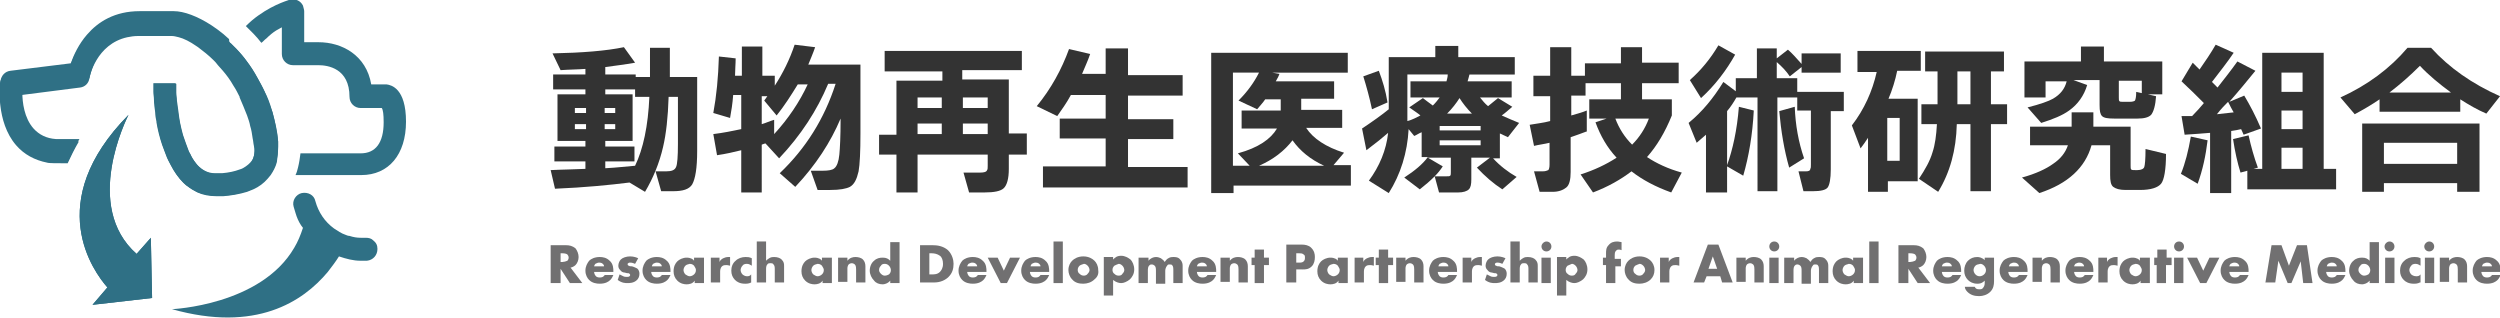
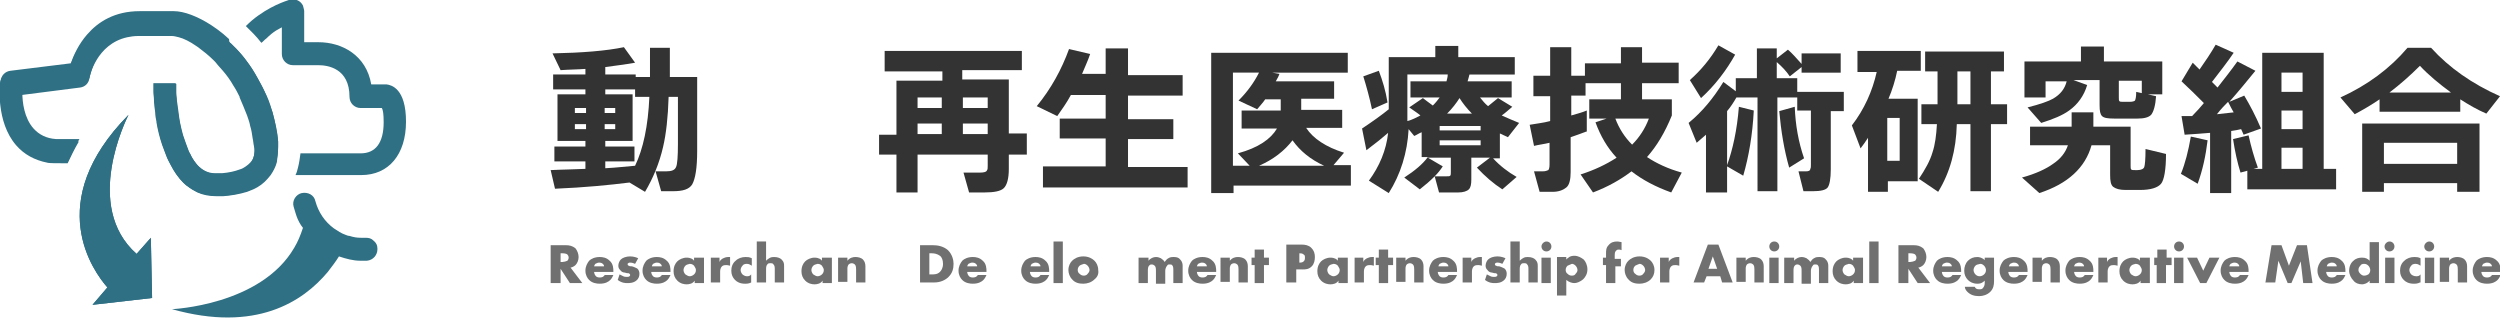
<svg xmlns="http://www.w3.org/2000/svg" version="1.1" id="レイヤー_1" x="0px" y="0px" width="402.7px" height="51.2px" viewBox="0 0 402.7 51.2" style="enable-background:new 0 0 402.7 51.2;" xml:space="preserve">
  <style type="text/css">
	.st0{fill:#333333;}
	.st1{fill:#717071;}
	.st2{fill:#2F7085;}
</style>
  <g>
    <g>
      <g>
        <path class="st0" d="M101.4,29.4c-3.2,0.4-7.2,0.8-12,1l-0.7-3c1.9-0.1,3.7-0.1,5.6-0.2v-1.2h-5v-2.4h5v-0.9h-4.5v-7.5h4.5v-0.8     h-5.2V12h5.2v-0.9c-1.3,0.1-2.7,0.1-4,0.2L89,8.6c4.8-0.1,8.6-0.4,11.5-1l1.8,2.5c-1.7,0.3-3.3,0.5-4.8,0.7V12h4.9v0.4h2.3V7.7     h3.2v4.7h4.4v11.9c0,2.8-0.3,4.5-0.8,5.4c-0.5,0.8-1.5,1.1-3.1,1.1h-1.9l-0.9-3.2h1.7c0.9,0,1.4-0.2,1.6-0.7     c0.2-0.4,0.3-1.7,0.3-3.7v-7.6h-1.5c-0.1,3.3-0.4,6-0.9,8.1c-0.6,2.6-1.6,5-2.9,7.2L101.4,29.4z M94.4,18.2v-0.8h-1.8v0.8H94.4z      M94.4,20.8V20h-1.8v0.8H94.4z M99.1,18.2v-0.8h-1.7v0.8H99.1z M99.1,20.8V20h-1.7v0.8H99.1z M97.5,27.1c1.9-0.1,3.5-0.3,4.8-0.4     c1.3-2.7,2.1-6.4,2.3-11.1h-2.3v-1.2h-4.8v0.8h4.4v7.5h-4.4v0.9h4.7v2.4h-4.7V27.1z" />
-         <path class="st0" d="M123.3,23.1c-0.1,0-0.3,0.1-0.6,0.2V31h-3.3v-6.8c-1.2,0.3-2.5,0.6-3.9,0.8l-0.6-3.4     c1.6-0.2,3.1-0.5,4.5-0.8v-5.5h-1.3c-0.1,1.4-0.3,2.6-0.5,3.7l-2.7-0.8c0.5-2.7,0.8-5.7,0.9-9.1l2.7,0.3c0,0.9-0.1,1.9-0.1,2.8     h1.1V7.5h3.3v4.7h2v1.6c1.3-2,2.4-4.2,3.2-6.6l3.3,0.4c-0.3,0.9-0.7,1.8-1.1,2.8h8.4v11.1c0,2.9-0.1,5-0.3,6.1     c-0.3,1.3-0.7,2.1-1.4,2.5c-0.6,0.3-1.6,0.5-3.2,0.5h-2l-1.1-3.1h1.9c0.9,0,1.6-0.1,1.9-0.4c0.4-0.3,0.7-1.1,0.8-2.2     c0.1-1,0.2-2.9,0.2-5.6v-0.2c-1.6,3.8-4,7.5-7.3,11l-2.5-2.2c4.2-4,7.2-8.8,9-14.4h-1.2c-1.8,4.3-4.4,8.3-7.9,12L123.3,23.1     L123.3,23.1z M122.7,20c0.7-0.2,1.3-0.5,2-0.7v2.3c2.3-2.5,4.1-5.2,5.4-8h-1.6c-1.1,1.8-2.2,3.5-3.4,5l-2-2.4     c0.1-0.1,0.2-0.3,0.5-0.7h-0.9V20z" />
        <path class="st0" d="M165.4,24.9h-2.9v2.3c0,1.6-0.3,2.6-0.8,3.1c-0.5,0.5-1.6,0.7-3.1,0.7h-2.5l-0.9-3.2h2.7     c0.6,0,1-0.1,1.1-0.4c0.1-0.1,0.1-0.4,0.1-0.7v-1.8h-11.3v6.1h-3.4v-6.1h-2.8v-3.2h2.8v-8.7h7.4v-1.5h-9.3V8.2h22.1v3.1H155v1.5     h7.5v8.7h2.9V24.9z M151.7,17.4v-1.7h-3.9v1.7H151.7z M151.7,21.6v-1.7h-3.9v1.7H151.7z M159.1,17.4v-1.7h-4v1.7H159.1z      M159.1,21.6v-1.7h-4v1.7H159.1z" />
        <path class="st0" d="M191.3,30.2h-23.3v-3.4h10.1v-4.5h-7.4v-3.2h7.4v-3.8h-5.6c-0.7,1.3-1.5,2.4-2.2,3.4l-3.3-1.6     c2.3-2.8,4-5.9,5.2-9.2l3.4,0.8c-0.4,1.2-0.9,2.2-1.3,3.2h3.8V7.8h3.6v4.3h8.8v3.3h-8.8v3.8h7.3v3.2h-7.3v4.5h9.6V30.2z" />
        <path class="st0" d="M217.5,29.9h-18.8v1.2h-3.6V8.5h22v3.2h-12.2l1.2,0.2c-0.1,0.3-0.3,0.7-0.6,1.2h9.4v2.8h-5.3v1.8h6.6v2.9     h-5.8c1.1,1.7,3.2,3.1,6.1,4l-1.7,2h2.8V29.9z M202.8,11.7h-4.2v15h2.7l-1.9-2c3.3-0.9,5.3-2.3,6.3-4H200v-2.9h6.3v-1.8h-2.5     c-0.4,0.6-0.9,1.1-1.3,1.6l-3-1.4C200.9,14.8,202,13.3,202.8,11.7z M202.8,26.7h10.5c-2.2-1-3.9-2.4-5.1-4.1     C206.9,24.3,205.1,25.7,202.8,26.7z" />
        <path class="st0" d="M223.6,21.4c-0.8,0.7-1.9,1.6-3.5,2.8l-0.7-3.5c1.8-1.2,3.2-2.2,4.3-3.1V9.2h7.5V7.4h3.7v1.8h9.1v2.8h-7.3     c-0.1,0.4-0.2,0.8-0.3,1.1h7.1v2.6h-5.1c0.4,0.5,0.8,1,1.3,1.4c0.5-0.4,1-0.8,1.6-1.3l2.3,1.4c-0.5,0.4-1,0.9-1.7,1.4     c0.9,0.4,1.8,0.8,2.8,1.2l-1.8,2.3c-0.5-0.2-1-0.5-1.3-0.6v4h-1.1c1.1,1.2,2.4,2.2,3.8,3l-2.3,2c-1.4-0.9-2.8-2.1-4.1-3.5     l2.1-1.6H237v3.5c0,0.8-0.1,1.3-0.4,1.6c-0.3,0.3-0.9,0.5-1.7,0.5h-3.1l-0.7-2.6c-0.7,0.7-1.5,1.4-2.4,2.1l-2.5-1.9     c1.7-1.1,3-2.2,3.8-3.3h-1v-4c-0.5,0.2-0.9,0.5-1.2,0.6l-0.9-1.1c-0.2,3.8-1.3,7.3-3.2,10.3l-3.2-2     C222.2,26.8,223.3,24.2,223.6,21.4z M223.5,16.5l-2.5,1.1c-0.4-1.9-0.9-3.7-1.4-5.3l2.5-0.9C222.7,13,223.2,14.6,223.5,16.5z      M228.8,18.6c-0.2-0.2-0.8-0.6-1.8-1.3l2.2-1.5c0.4,0.3,0.9,0.7,1.6,1.2c0.5-0.5,0.8-0.9,1.1-1.3h-4.7v-2.6h5.8     c0.1-0.4,0.2-0.7,0.2-1.1h-6.5v7.5C227.5,19.3,228.2,18.9,228.8,18.6z M232.4,26.8c-0.4,0.6-0.8,1.1-1.3,1.6h1.9     c0.3,0,0.5,0,0.6-0.1c0.1-0.1,0.1-0.3,0.1-0.6v-2.3h-3.7L232.4,26.8z M238.5,21v-0.7h-6.6V21H238.5z M238.5,23.4v-0.8h-6.6v0.8     H238.5z M233.1,18.3h4c-0.8-0.8-1.5-1.7-2-2.5C234.6,16.6,233.9,17.5,233.1,18.3z" />
        <path class="st0" d="M255.5,21.2c-0.8,0.3-1.6,0.6-2.5,0.9v5.6c0,1.2-0.2,2.1-0.7,2.5c-0.5,0.4-1.2,0.7-2.2,0.7h-2.1l-0.9-3.3     h1.4c0.4,0,0.7-0.1,0.9-0.2c0.1-0.1,0.2-0.4,0.2-0.9V23c-0.8,0.2-1.7,0.3-2.5,0.5l-0.7-3.4c1.1-0.2,2.2-0.3,3.3-0.6v-4H247v-3.3     h2.7V7.6h3.4v4.6h2.2v-2h5.8V7.6h3.4v2.5h5.9v3.3h-5.9V16h4.8v2.6c-1.1,2.7-2.4,4.9-4,6.7c1.5,1,3.4,1.9,5.6,2.5l-1.7,3.2     c-2.5-0.9-4.6-2-6.4-3.4c-1.7,1.3-3.8,2.5-6.2,3.4l-2-2.9c2.2-0.7,4.1-1.6,5.8-2.7c-1.5-1.6-2.6-3.5-3.4-5.7l1.8-0.6H256V16h5.1     v-2.6h-5.7v2h-2.3v3.2c1-0.3,1.8-0.5,2.5-0.8V21.2z M260.2,19.1c0.6,1.6,1.5,3,2.7,4.2c1.2-1.2,2.1-2.6,2.7-4.2H260.2z" />
        <path class="st0" d="M278.1,31h-3.3v-9.3c-0.5,0.4-1,0.9-1.5,1.3l-1.3-3.2c2.2-1.8,4-4,5.6-6.6l2,1.5v-2.1h3.4V7.8h3.2v1.6     l1.8-1.4c0.7,0.6,1.4,1.4,2.2,2.3V8.6h6.3v3.1h-6.3v-0.9l-1.9,1.5c-0.6-0.9-1.3-1.6-2.1-2.3v2.6h3.3v2.2h7.5v3.1h-2.1v9.4     c0,1.5-0.2,2.5-0.5,2.9c-0.3,0.4-1.1,0.6-2.4,0.6h-1.5l-0.8-3.2h1.2c0.4,0,0.7-0.1,0.7-0.4c0.1-0.1,0.1-0.4,0.1-0.7v-8.7h-2.2     v-2.1h-3.2v15.1h-3.2V15.7h-3.4c-0.4,0.7-0.9,1.5-1.5,2.2v8.7c0.9-2.5,1.6-5.6,1.9-9.4l2.4,0.6c-0.2,3.9-0.8,7.4-1.7,10.5     l-2.6-1.5V31z M279.5,8.8c-1.4,2.5-3.2,4.9-5.5,7l-1.8-2.9c1.8-1.6,3.3-3.4,4.6-5.6L279.5,8.8z M290.6,25.5l-2.4,1.5     c-0.8-2.8-1.3-5.8-1.6-9.1l2.5-0.7C289.2,20.1,289.7,22.9,290.6,25.5z" />
        <path class="st0" d="M308.9,29.2h-4.8v1.7h-3.2v-8.7c-0.4,0.6-0.8,1.2-1.2,1.7l-1.4-3.7c2-2.6,3.3-5.5,4-8.6h-3.1V8.2h10.2v3.2     h-3.8c-0.3,1.5-0.8,3.1-1.4,4.5h4.7V29.2z M306,25.9V19H304v6.9H306z M315.2,20c-0.1,4.2-1.1,7.8-3,10.9l-3.1-2.1     c1-1.5,1.8-2.9,2.2-4.3c0.4-1.2,0.6-2.7,0.7-4.5h-2.5v-3.2h2.6v-5.3h-2V8.3h12.7v3.2h-2.1v5.3h2.6V20h-2.6v10.8h-3.3V20H315.2z      M315.3,11.5v5.3h2.1v-5.3H315.3z" />
        <path class="st0" d="M337.2,20.4h6v6.3c0,0.3,0,0.5,0.1,0.6c0.1,0.1,0.3,0.1,0.6,0.1h0.4c0.6,0,1-0.2,1.1-0.5     c0.1-0.3,0.2-1.2,0.2-2.9l3.3,0.8c0,2.5-0.3,4.2-0.8,4.8s-1.6,1-3.4,1h-2.3c-1,0-1.6-0.2-2-0.5c-0.4-0.3-0.5-1-0.5-1.9v-4.8h-3     c-1,3.6-3.8,6.2-8.4,7.7l-2.8-2.5c2.2-0.6,3.9-1.4,5-2.2c1.2-0.8,2-1.8,2.4-3H327v-3h6.7v-0.5v-1.8h3.5V20.4z M336.2,13.7     c-0.5,1.7-1.5,3.1-2.9,4.1c-1.1,0.8-2.6,1.4-4.5,2l-2.2-2.5c2-0.5,3.4-1,4.1-1.4c1.2-0.7,1.9-1.6,2.2-2.8h-3.4v2.6h-3.4V9.9h9.1     V7.5h3.7v2.4h9.4v5.3H346l1.3,0.3c-0.1,1.5-0.4,2.5-0.8,3c-0.4,0.4-1.1,0.6-2.2,0.6h-3.7c-1.1,0-1.7-0.1-2-0.4     c-0.3-0.3-0.4-0.8-0.4-1.8v-4h-4.2L336.2,13.7z M345,15v-2h-3.7v2.7c0,0.3,0,0.5,0.1,0.6c0.1,0.1,0.3,0.1,0.6,0.1h1.1     c0.4,0,0.7-0.1,0.8-0.2c0.1-0.2,0.2-0.6,0.2-1.4L345,15z" />
        <path class="st0" d="M355.6,22.6c-0.3,2.5-0.8,4.8-1.6,7l-2.7-1.6c0.7-1.7,1.2-3.7,1.6-6L355.6,22.6z M359.4,31.1H356v-9.7     c-1.2,0.1-2.5,0.2-4.1,0.3l-0.5-3l1.7,0c0.8-0.8,1.4-1.5,1.9-2.1c-1.2-1.2-2.4-2.4-3.6-3.5l1.8-3c0.1,0.1,0.5,0.5,1.1,1.1     c0.9-1.3,1.8-2.6,2.6-4l2.9,1.3c-1,1.5-2.2,3-3.5,4.7l0.9,0.9c1.1-1.4,2.2-2.8,3.2-4.2l2.9,1.5c-1.3,1.6-2.7,3.3-4.2,5l2.4-1     c0.9,1.5,1.8,3.2,2.7,5.3l-2.8,1c-0.1-0.2-0.2-0.5-0.4-0.9c-0.4,0.1-0.9,0.2-1.6,0.3V31.1z M357.1,18.4c0.9-0.1,1.8-0.2,2.7-0.3     c-0.3-0.5-0.6-1.1-0.9-1.7C358.4,16.9,357.8,17.5,357.1,18.4z M363.7,27l-0.7,0.2h1.4V8.5h9.9v18.7h2v3.3H362v-3l-1.1,0.3     c-0.5-1.6-0.9-3.4-1.2-5.4l2.5-0.6C362.6,23.6,363.1,25.4,363.7,27z M370.9,14.8v-3.1h-3.4v3.1H370.9z M370.9,20.8v-3h-3.4v3     H370.9z M370.9,27.2v-3.4h-3.4v3.4H370.9z" />
        <path class="st0" d="M396.3,18h-13v-2c-1.3,0.9-2.7,1.7-4,2.4l-2.3-2.7c4.4-2,8-4.7,10.8-8h3.8c2.9,3.2,6.6,5.8,11.1,7.8     l-2.2,2.8c-1.4-0.6-2.8-1.4-4.2-2.3V18z M399.3,30.9h-3.5v-1.4h-11.8v1.4h-3.5v-11h18.9V30.9z M395.8,26.3V23h-11.8v3.4H395.8z      M384.9,14.9h9.9c-1.9-1.4-3.6-2.8-5-4.3C388.2,12.2,386.6,13.6,384.9,14.9z" />
      </g>
      <g>
        <g>
          <path class="st1" d="M91.2,39.5c0.5,0,1,0.1,1.5,0.5c0.3,0.4,0.5,0.9,0.5,1.4c0,0.5-0.2,1-0.5,1.3c-0.2,0.2-0.6,0.4-0.8,0.4      l1.9,2.5h-2l-1.5-2.3v2.3h-1.6v-6.1H91.2z M90.3,42.2h0.3c0.2,0,0.6-0.1,0.8-0.2c0.1-0.1,0.2-0.3,0.2-0.5c0-0.2-0.1-0.4-0.2-0.5      c-0.1-0.1-0.4-0.2-0.8-0.2h-0.3V42.2z" />
          <path class="st1" d="M98.7,43.8h-3c0,0.2,0.1,0.5,0.3,0.7c0.1,0.1,0.3,0.2,0.6,0.2c0,0,0.3,0,0.5-0.1c0.1-0.1,0.2-0.1,0.3-0.3      h1.4c-0.1,0.2-0.2,0.5-0.5,0.8c-0.3,0.3-0.8,0.6-1.7,0.6c-0.5,0-1.2-0.1-1.7-0.6c-0.3-0.3-0.6-0.8-0.6-1.5      c0-0.7,0.3-1.2,0.6-1.6c0.3-0.3,0.9-0.6,1.7-0.6c0.5,0,1.1,0.1,1.6,0.6c0.6,0.5,0.6,1.3,0.6,1.7V43.8z M97.3,42.9      c0-0.2-0.1-0.3-0.2-0.4c-0.2-0.2-0.5-0.2-0.6-0.2c-0.2,0-0.4,0.1-0.6,0.2c-0.1,0.1-0.2,0.3-0.2,0.4H97.3z" />
          <path class="st1" d="M99.8,44.2c0.2,0.1,0.4,0.2,0.6,0.3c0.2,0.1,0.4,0.1,0.6,0.1c0.1,0,0.3,0,0.4-0.1c0.1-0.1,0.1-0.1,0.1-0.2      c0-0.1,0-0.1-0.1-0.2c-0.1-0.1-0.2-0.1-0.4-0.1l-0.4-0.1c-0.2,0-0.5-0.1-0.7-0.4c-0.2-0.2-0.3-0.4-0.3-0.7c0-0.4,0.2-0.8,0.4-1      c0.3-0.3,0.9-0.5,1.5-0.5c0.6,0,1.1,0.2,1.3,0.3l-0.5,0.9c-0.2-0.1-0.5-0.2-0.8-0.2c-0.1,0-0.2,0-0.3,0.1      c-0.1,0-0.1,0.1-0.1,0.2c0,0.1,0.1,0.2,0.2,0.2c0.1,0.1,0.3,0.1,0.5,0.1l0.3,0.1c0.2,0.1,0.5,0.2,0.6,0.3      c0.2,0.2,0.3,0.5,0.3,0.8c0,0.5-0.2,0.8-0.4,1c-0.5,0.5-1.2,0.5-1.5,0.5c-0.4,0-0.9,0-1.6-0.5L99.8,44.2z" />
          <path class="st1" d="M107.9,43.8h-3c0,0.2,0.1,0.5,0.3,0.7c0.1,0.1,0.3,0.2,0.6,0.2c0,0,0.3,0,0.5-0.1c0.1-0.1,0.2-0.1,0.3-0.3      h1.4c-0.1,0.2-0.2,0.5-0.5,0.8c-0.3,0.3-0.8,0.6-1.7,0.6c-0.5,0-1.2-0.1-1.7-0.6c-0.3-0.3-0.6-0.8-0.6-1.5      c0-0.7,0.3-1.2,0.6-1.6c0.3-0.3,0.9-0.6,1.7-0.6c0.5,0,1.1,0.1,1.6,0.6c0.6,0.5,0.6,1.3,0.6,1.7V43.8z M106.6,42.9      c0-0.2-0.1-0.3-0.2-0.4c-0.2-0.2-0.5-0.2-0.6-0.2c-0.2,0-0.4,0.1-0.6,0.2c-0.1,0.1-0.2,0.3-0.2,0.4H106.6z" />
          <path class="st1" d="M111.9,41.5h1.5v4.1h-1.5v-0.4c-0.3,0.5-0.9,0.6-1.3,0.6c-0.4,0-1-0.1-1.5-0.6c-0.4-0.4-0.6-0.9-0.6-1.5      c0-0.8,0.3-1.3,0.6-1.6c0.3-0.3,0.9-0.6,1.5-0.6c0.7,0,1.1,0.3,1.2,0.5V41.5z M110.4,42.8c-0.2,0.2-0.3,0.5-0.3,0.7      c0,0.2,0.1,0.5,0.3,0.7c0.2,0.1,0.4,0.3,0.7,0.3c0.2,0,0.5-0.1,0.7-0.3c0.1-0.1,0.3-0.3,0.3-0.7c0-0.2-0.1-0.4-0.3-0.7      c-0.1-0.1-0.3-0.3-0.7-0.3C110.8,42.6,110.6,42.6,110.4,42.8z" />
          <path class="st1" d="M114.4,41.5h1.5v0.7c0.1-0.3,0.4-0.5,0.6-0.6c0.2-0.1,0.5-0.2,0.8-0.2c0,0,0.1,0,0.3,0v1.4      c-0.1,0-0.3-0.1-0.6-0.1c-0.2,0-0.5,0-0.7,0.2c-0.3,0.3-0.3,0.7-0.3,0.9v1.7h-1.5V41.5z" />
          <path class="st1" d="M121,45.5c-0.4,0.2-0.7,0.2-1,0.2c-0.8,0-1.3-0.3-1.6-0.6c-0.4-0.4-0.6-0.9-0.6-1.5c0-0.6,0.2-1.2,0.7-1.6      c0.4-0.4,1-0.6,1.6-0.6c0.3,0,0.6,0,1,0.2v1.2c-0.2-0.1-0.4-0.3-0.8-0.3c-0.3,0-0.6,0.1-0.7,0.3c-0.2,0.2-0.3,0.5-0.3,0.7      c0,0.2,0.1,0.5,0.3,0.7c0.1,0.1,0.4,0.3,0.7,0.3c0.2,0,0.5,0,0.7-0.3V45.5z" />
          <path class="st1" d="M121.9,38.9h1.5V42c0.1-0.1,0.3-0.3,0.5-0.4c0.3-0.2,0.6-0.2,0.8-0.2c0.6,0,1,0.2,1.2,0.4      c0.4,0.4,0.4,0.7,0.4,1.1v2.6h-1.5v-2.1c0-0.3,0-0.6-0.2-0.8c-0.1-0.2-0.3-0.2-0.5-0.2c-0.2,0-0.4,0-0.5,0.2      c-0.1,0.1-0.2,0.3-0.2,0.7v2.2h-1.5V38.9z" />
          <path class="st1" d="M132.5,41.5h1.5v4.1h-1.5v-0.4c-0.3,0.5-0.9,0.6-1.3,0.6c-0.4,0-1-0.1-1.5-0.6c-0.4-0.4-0.6-0.9-0.6-1.5      c0-0.8,0.3-1.3,0.6-1.6c0.3-0.3,0.9-0.6,1.5-0.6c0.7,0,1.1,0.3,1.2,0.5V41.5z M131,42.8c-0.2,0.2-0.3,0.5-0.3,0.7      c0,0.2,0.1,0.5,0.3,0.7c0.2,0.1,0.4,0.3,0.7,0.3c0.2,0,0.5-0.1,0.7-0.3c0.1-0.1,0.3-0.3,0.3-0.7c0-0.2-0.1-0.4-0.3-0.7      c-0.1-0.1-0.3-0.3-0.7-0.3C131.4,42.6,131.2,42.6,131,42.8z" />
          <path class="st1" d="M135,41.5h1.5V42c0.4-0.5,0.9-0.6,1.3-0.6c0.4,0,0.9,0.1,1.2,0.4c0.3,0.3,0.4,0.7,0.4,1.1v2.6h-1.5v-2.1      c0-0.2,0-0.6-0.2-0.8c-0.1-0.1-0.3-0.2-0.5-0.2c-0.2,0-0.4,0.1-0.5,0.2c-0.1,0.1-0.2,0.4-0.2,0.6v2.2H135V41.5z" />
-           <path class="st1" d="M144.9,45.6h-1.5v-0.4c-0.4,0.5-1,0.6-1.2,0.6c-0.6,0-1.1-0.2-1.4-0.6c-0.4-0.4-0.7-1-0.7-1.6      c0-0.7,0.3-1.3,0.7-1.6c0.4-0.4,0.9-0.5,1.4-0.5c0.6,0,0.9,0.2,1.2,0.5v-3h1.5V45.6z M143.2,44.2c0.2-0.2,0.3-0.4,0.3-0.7      c0-0.2-0.1-0.5-0.3-0.7c-0.2-0.2-0.4-0.3-0.7-0.3c-0.3,0-0.5,0.1-0.6,0.3c-0.2,0.2-0.3,0.4-0.3,0.7c0,0.2,0.1,0.4,0.3,0.6      c0.2,0.2,0.4,0.3,0.6,0.3C142.8,44.4,143,44.3,143.2,44.2z" />
          <path class="st1" d="M148.2,45.6v-6.1h2.1c0.6,0,1.6,0.1,2.4,0.8c0.7,0.7,0.9,1.6,0.9,2.2c0,0.8-0.2,1.5-0.8,2.1      c-0.5,0.5-1.3,0.9-2.3,0.9H148.2z M149.8,44.2h0.3c0.4,0,0.9,0,1.3-0.4c0.2-0.2,0.5-0.6,0.5-1.3c0-0.6-0.2-1.1-0.5-1.3      c-0.4-0.3-0.9-0.4-1.3-0.4h-0.4V44.2z" />
          <path class="st1" d="M158.8,43.8h-3c0,0.2,0.1,0.5,0.3,0.7c0.1,0.1,0.3,0.2,0.6,0.2c0,0,0.3,0,0.5-0.1c0.1-0.1,0.2-0.1,0.3-0.3      h1.4c-0.1,0.2-0.2,0.5-0.5,0.8c-0.3,0.3-0.8,0.6-1.7,0.6c-0.5,0-1.2-0.1-1.7-0.6c-0.3-0.3-0.6-0.8-0.6-1.5      c0-0.7,0.3-1.2,0.6-1.6c0.3-0.3,0.9-0.6,1.7-0.6c0.5,0,1.1,0.1,1.6,0.6c0.6,0.5,0.6,1.3,0.6,1.7V43.8z M157.4,42.9      c0-0.2-0.1-0.3-0.2-0.4c-0.2-0.2-0.5-0.2-0.6-0.2c-0.2,0-0.4,0.1-0.6,0.2c-0.1,0.1-0.2,0.3-0.2,0.4H157.4z" />
-           <path class="st1" d="M160.7,41.5l1,2.1l1-2.1h1.6l-2.1,4.1h-1l-2.1-4.1H160.7z" />
          <path class="st1" d="M168.9,43.8h-3c0,0.2,0.1,0.5,0.3,0.7c0.1,0.1,0.3,0.2,0.6,0.2c0,0,0.3,0,0.5-0.1c0.1-0.1,0.2-0.1,0.3-0.3      h1.4c-0.1,0.2-0.2,0.5-0.5,0.8c-0.3,0.3-0.8,0.6-1.7,0.6c-0.5,0-1.2-0.1-1.7-0.6c-0.3-0.3-0.6-0.8-0.6-1.5      c0-0.7,0.3-1.2,0.6-1.6c0.3-0.3,0.9-0.6,1.7-0.6c0.5,0,1.1,0.1,1.6,0.6c0.6,0.5,0.6,1.3,0.6,1.7V43.8z M167.6,42.9      c0-0.2-0.1-0.3-0.2-0.4c-0.2-0.2-0.5-0.2-0.6-0.2c-0.2,0-0.4,0.1-0.6,0.2c-0.1,0.1-0.2,0.3-0.2,0.4H167.6z" />
          <path class="st1" d="M171.2,38.9v6.7h-1.5v-6.7H171.2z" />
          <path class="st1" d="M176.3,45c-0.5,0.5-1.2,0.7-1.8,0.7c-0.6,0-1.3-0.1-1.8-0.7c-0.4-0.4-0.6-1-0.6-1.5c0-0.7,0.3-1.2,0.6-1.5      c0.3-0.3,0.9-0.7,1.8-0.7c0.9,0,1.5,0.4,1.8,0.7c0.3,0.3,0.6,0.8,0.6,1.5C177,44.1,176.8,44.6,176.3,45z M173.9,42.8      c-0.2,0.2-0.3,0.4-0.3,0.7c0,0.2,0.1,0.5,0.3,0.6c0.2,0.2,0.4,0.3,0.7,0.3c0.2,0,0.5-0.1,0.6-0.3c0.2-0.2,0.3-0.4,0.3-0.6      c0-0.2-0.1-0.5-0.3-0.7c-0.2-0.2-0.4-0.3-0.6-0.3C174.3,42.6,174,42.7,173.9,42.8z" />
-           <path class="st1" d="M179.3,47.6h-1.5v-6.2h1.5v0.4c0.3-0.3,0.6-0.6,1.3-0.6c0.6,0,1.1,0.3,1.5,0.6c0.3,0.3,0.6,0.9,0.6,1.6      c0,0.7-0.3,1.2-0.7,1.6c-0.5,0.4-1,0.6-1.4,0.6c-0.3,0-0.8-0.1-1.3-0.5V47.6z M179.5,42.8c-0.2,0.2-0.3,0.4-0.3,0.7      c0,0.2,0.1,0.5,0.3,0.6c0.2,0.2,0.4,0.3,0.7,0.3c0.3,0,0.5-0.1,0.6-0.3c0.2-0.2,0.3-0.4,0.3-0.6c0-0.2-0.1-0.5-0.3-0.7      c-0.2-0.2-0.4-0.3-0.6-0.3C179.9,42.6,179.7,42.7,179.5,42.8z" />
          <path class="st1" d="M183.5,41.5h1.5V42c0.3-0.4,0.8-0.6,1.2-0.6c0.3,0,0.6,0.1,0.8,0.2c0.3,0.2,0.5,0.4,0.6,0.6      c0.2-0.3,0.4-0.5,0.6-0.6c0.3-0.2,0.6-0.2,0.8-0.2c0.3,0,0.8,0,1.1,0.4c0.4,0.4,0.4,0.8,0.4,1.1v2.7H189v-2c0-0.4,0-0.7-0.2-0.9      c-0.1-0.1-0.2-0.1-0.4-0.1c-0.2,0-0.3,0-0.4,0.2c-0.2,0.2-0.3,0.6-0.3,0.8v2.1h-1.5v-2c0-0.4,0-0.7-0.2-0.9      c-0.1-0.1-0.3-0.2-0.4-0.2c-0.2,0-0.3,0-0.4,0.1c-0.3,0.2-0.3,0.6-0.3,0.9v2h-1.5V41.5z" />
          <path class="st1" d="M195.8,43.8h-3c0,0.2,0.1,0.5,0.3,0.7c0.1,0.1,0.3,0.2,0.6,0.2c0,0,0.3,0,0.5-0.1c0.1-0.1,0.2-0.1,0.3-0.3      h1.4c-0.1,0.2-0.2,0.5-0.5,0.8c-0.3,0.3-0.8,0.6-1.7,0.6c-0.5,0-1.2-0.1-1.7-0.6c-0.3-0.3-0.6-0.8-0.6-1.5      c0-0.7,0.3-1.2,0.6-1.6c0.3-0.3,0.9-0.6,1.7-0.6c0.5,0,1.1,0.1,1.6,0.6c0.6,0.5,0.6,1.3,0.6,1.7V43.8z M194.4,42.9      c0-0.2-0.1-0.3-0.2-0.4c-0.2-0.2-0.5-0.2-0.6-0.2c-0.2,0-0.4,0.1-0.6,0.2c-0.1,0.1-0.2,0.3-0.2,0.4H194.4z" />
          <path class="st1" d="M196.6,41.5h1.5V42c0.4-0.5,0.9-0.6,1.3-0.6c0.4,0,0.9,0.1,1.2,0.4c0.3,0.3,0.4,0.7,0.4,1.1v2.6h-1.5v-2.1      c0-0.2,0-0.6-0.2-0.8c-0.1-0.1-0.3-0.2-0.5-0.2c-0.2,0-0.4,0.1-0.5,0.2c-0.1,0.1-0.2,0.4-0.2,0.6v2.2h-1.5V41.5z" />
          <path class="st1" d="M203.6,42.7v2.9h-1.5v-2.9h-0.5v-1.2h0.5v-1.3h1.5v1.3h0.8v1.2H203.6z" />
-           <path class="st1" d="M208.8,43.5v2h-1.6v-6.1h2.5c0.5,0,1.1,0.1,1.5,0.5c0.5,0.5,0.6,1,0.6,1.5c0,0.5-0.1,1.1-0.5,1.5      c-0.5,0.5-1,0.5-1.5,0.5H208.8z M208.8,42.3h0.5c0.2,0,0.5,0,0.7-0.2c0.2-0.2,0.2-0.4,0.2-0.6c0-0.2,0-0.4-0.2-0.5      c-0.2-0.2-0.5-0.2-0.7-0.2h-0.5V42.3z" />
+           <path class="st1" d="M208.8,43.5v2h-1.6v-6.1h2.5c0.5,0,1.1,0.1,1.5,0.5c0.5,0.5,0.6,1,0.6,1.5c0,0.5-0.1,1.1-0.5,1.5      c-0.5,0.5-1,0.5-1.5,0.5H208.8z M208.8,42.3h0.5c0.2,0,0.5,0,0.7-0.2c0.2-0.2,0.2-0.4,0.2-0.6c0-0.2,0-0.4-0.2-0.5      c-0.2-0.2-0.5-0.2-0.7-0.2V42.3z" />
          <path class="st1" d="M215.6,41.5h1.5v4.1h-1.5v-0.4c-0.3,0.5-0.9,0.6-1.3,0.6c-0.4,0-1-0.1-1.5-0.6c-0.4-0.4-0.6-0.9-0.6-1.5      c0-0.8,0.3-1.3,0.6-1.6c0.3-0.3,0.9-0.6,1.5-0.6c0.7,0,1.1,0.3,1.2,0.5V41.5z M214.1,42.8c-0.2,0.2-0.3,0.5-0.3,0.7      c0,0.2,0.1,0.5,0.3,0.7c0.2,0.1,0.4,0.3,0.7,0.3c0.2,0,0.5-0.1,0.7-0.3c0.1-0.1,0.3-0.3,0.3-0.7c0-0.2-0.1-0.4-0.3-0.7      c-0.1-0.1-0.3-0.3-0.7-0.3C214.5,42.6,214.3,42.6,214.1,42.8z" />
          <path class="st1" d="M218.1,41.5h1.5v0.7c0.1-0.3,0.4-0.5,0.6-0.6c0.2-0.1,0.5-0.2,0.8-0.2c0,0,0.1,0,0.3,0v1.4      c-0.1,0-0.3-0.1-0.6-0.1c-0.2,0-0.5,0-0.7,0.2c-0.3,0.3-0.3,0.7-0.3,0.9v1.7h-1.5V41.5z" />
          <path class="st1" d="M223.6,42.7v2.9h-1.5v-2.9h-0.5v-1.2h0.5v-1.3h1.5v1.3h0.8v1.2H223.6z" />
          <path class="st1" d="M224.9,41.5h1.5V42c0.4-0.5,0.9-0.6,1.3-0.6c0.4,0,0.9,0.1,1.2,0.4c0.3,0.3,0.4,0.7,0.4,1.1v2.6h-1.5v-2.1      c0-0.2,0-0.6-0.2-0.8c-0.1-0.1-0.3-0.2-0.5-0.2c-0.2,0-0.4,0.1-0.5,0.2c-0.1,0.1-0.2,0.4-0.2,0.6v2.2h-1.5V41.5z" />
          <path class="st1" d="M234.6,43.8h-3c0,0.2,0.1,0.5,0.3,0.7c0.1,0.1,0.3,0.2,0.6,0.2c0,0,0.3,0,0.5-0.1c0.1-0.1,0.2-0.1,0.3-0.3      h1.4c-0.1,0.2-0.2,0.5-0.5,0.8c-0.3,0.3-0.8,0.6-1.7,0.6c-0.5,0-1.2-0.1-1.7-0.6c-0.3-0.3-0.6-0.8-0.6-1.5      c0-0.7,0.3-1.2,0.6-1.6c0.3-0.3,0.9-0.6,1.7-0.6c0.5,0,1.1,0.1,1.6,0.6c0.6,0.5,0.6,1.3,0.6,1.7V43.8z M233.3,42.9      c0-0.2-0.1-0.3-0.2-0.4c-0.2-0.2-0.5-0.2-0.6-0.2c-0.2,0-0.4,0.1-0.6,0.2c-0.1,0.1-0.2,0.3-0.2,0.4H233.3z" />
          <path class="st1" d="M235.5,41.5h1.5v0.7c0.1-0.3,0.4-0.5,0.6-0.6c0.2-0.1,0.5-0.2,0.8-0.2c0,0,0.1,0,0.3,0v1.4      c-0.1,0-0.3-0.1-0.6-0.1c-0.2,0-0.5,0-0.7,0.2c-0.3,0.3-0.3,0.7-0.3,0.9v1.7h-1.5V41.5z" />
          <path class="st1" d="M239.5,44.2c0.2,0.1,0.4,0.2,0.6,0.3c0.2,0.1,0.4,0.1,0.6,0.1c0.1,0,0.3,0,0.4-0.1c0.1-0.1,0.1-0.1,0.1-0.2      c0-0.1,0-0.1-0.1-0.2c-0.1-0.1-0.2-0.1-0.4-0.1l-0.4-0.1c-0.2,0-0.5-0.1-0.7-0.4c-0.2-0.2-0.3-0.4-0.3-0.7c0-0.4,0.2-0.8,0.4-1      c0.3-0.3,0.9-0.5,1.5-0.5s1.1,0.2,1.3,0.3l-0.5,0.9c-0.2-0.1-0.5-0.2-0.8-0.2c-0.1,0-0.2,0-0.3,0.1c-0.1,0-0.1,0.1-0.1,0.2      c0,0.1,0.1,0.2,0.2,0.2c0.1,0.1,0.3,0.1,0.5,0.1l0.3,0.1c0.2,0.1,0.5,0.2,0.6,0.3c0.2,0.2,0.3,0.5,0.3,0.8c0,0.5-0.2,0.8-0.4,1      c-0.5,0.5-1.2,0.5-1.5,0.5c-0.4,0-0.9,0-1.6-0.5L239.5,44.2z" />
          <path class="st1" d="M243.3,38.9h1.5V42c0.1-0.1,0.3-0.3,0.5-0.4c0.3-0.2,0.6-0.2,0.8-0.2c0.6,0,1,0.2,1.2,0.4      c0.4,0.4,0.4,0.7,0.4,1.1v2.6h-1.5v-2.1c0-0.3,0-0.6-0.2-0.8c-0.1-0.2-0.3-0.2-0.5-0.2c-0.2,0-0.4,0-0.5,0.2      c-0.1,0.1-0.2,0.3-0.2,0.7v2.2h-1.5V38.9z" />
          <path class="st1" d="M249.1,38.9c0.5,0,0.8,0.4,0.8,0.8c0,0.5-0.4,0.8-0.8,0.8c-0.5,0-0.8-0.4-0.8-0.8      C248.3,39.3,248.7,38.9,249.1,38.9z M249.8,41.5v4.1h-1.5v-4.1H249.8z" />
          <path class="st1" d="M252.3,47.6h-1.5v-6.2h1.5v0.4c0.3-0.3,0.6-0.6,1.3-0.6c0.6,0,1.1,0.3,1.5,0.6c0.3,0.3,0.6,0.9,0.6,1.6      c0,0.7-0.3,1.2-0.7,1.6c-0.5,0.4-1,0.6-1.4,0.6c-0.3,0-0.8-0.1-1.3-0.5V47.6z M252.5,42.8c-0.2,0.2-0.3,0.4-0.3,0.7      c0,0.2,0.1,0.5,0.3,0.6c0.2,0.2,0.4,0.3,0.7,0.3c0.3,0,0.5-0.1,0.6-0.3c0.2-0.2,0.3-0.4,0.3-0.6c0-0.2-0.1-0.5-0.3-0.7      c-0.2-0.2-0.4-0.3-0.6-0.3C253,42.6,252.7,42.7,252.5,42.8z" />
          <path class="st1" d="M260.2,42.7v2.9h-1.5v-2.9h-0.5v-1.2h0.5v-0.7c0-0.4,0-0.9,0.4-1.3c0.4-0.5,0.9-0.6,1.4-0.6      c0.3,0,0.5,0.1,0.7,0.1v1.3c-0.2-0.1-0.4-0.1-0.5-0.1c-0.2,0-0.3,0.1-0.4,0.2c-0.2,0.2-0.2,0.5-0.2,0.7v0.6h1v1.2H260.2z" />
          <path class="st1" d="M265.9,45c-0.5,0.5-1.2,0.7-1.8,0.7c-0.6,0-1.3-0.1-1.8-0.7c-0.4-0.4-0.6-1-0.6-1.5c0-0.7,0.3-1.2,0.6-1.5      c0.3-0.3,0.9-0.7,1.8-0.7c0.9,0,1.5,0.4,1.8,0.7c0.3,0.3,0.6,0.8,0.6,1.5C266.5,44.1,266.3,44.6,265.9,45z M263.4,42.8      c-0.2,0.2-0.3,0.4-0.3,0.7c0,0.2,0.1,0.5,0.3,0.6c0.2,0.2,0.4,0.3,0.7,0.3c0.2,0,0.5-0.1,0.6-0.3c0.2-0.2,0.3-0.4,0.3-0.6      c0-0.2-0.1-0.5-0.3-0.7c-0.2-0.2-0.4-0.3-0.6-0.3C263.8,42.6,263.6,42.7,263.4,42.8z" />
          <path class="st1" d="M267.3,41.5h1.5v0.7c0.1-0.3,0.4-0.5,0.6-0.6c0.2-0.1,0.5-0.2,0.8-0.2c0,0,0.1,0,0.3,0v1.4      c-0.1,0-0.3-0.1-0.6-0.1c-0.2,0-0.5,0-0.7,0.2c-0.3,0.3-0.3,0.7-0.3,0.9v1.7h-1.5V41.5z" />
          <path class="st1" d="M277.1,44.5h-2.2l-0.4,1h-1.7l2.3-6.1h1.7l2.3,6.1h-1.7L277.1,44.5z M276.6,43.3l-0.7-2l-0.7,2H276.6z" />
          <path class="st1" d="M279.7,41.5h1.5V42c0.4-0.5,0.9-0.6,1.3-0.6c0.4,0,0.9,0.1,1.2,0.4c0.3,0.3,0.4,0.7,0.4,1.1v2.6h-1.5v-2.1      c0-0.2,0-0.6-0.2-0.8c-0.1-0.1-0.3-0.2-0.5-0.2c-0.2,0-0.4,0.1-0.5,0.2c-0.1,0.1-0.2,0.4-0.2,0.6v2.2h-1.5V41.5z" />
          <path class="st1" d="M285.8,38.9c0.5,0,0.8,0.4,0.8,0.8c0,0.5-0.4,0.8-0.8,0.8c-0.5,0-0.8-0.4-0.8-0.8      C285,39.3,285.3,38.9,285.8,38.9z M286.5,41.5v4.1H285v-4.1H286.5z" />
          <path class="st1" d="M287.5,41.5h1.5V42c0.3-0.4,0.8-0.6,1.2-0.6c0.3,0,0.6,0.1,0.8,0.2c0.3,0.2,0.5,0.4,0.6,0.6      c0.2-0.3,0.4-0.5,0.6-0.6c0.3-0.2,0.6-0.2,0.8-0.2c0.3,0,0.8,0,1.1,0.4c0.4,0.4,0.4,0.8,0.4,1.1v2.7H293v-2c0-0.4,0-0.7-0.2-0.9      c-0.1-0.1-0.2-0.1-0.4-0.1c-0.2,0-0.3,0-0.4,0.2c-0.2,0.2-0.3,0.6-0.3,0.8v2.1h-1.5v-2c0-0.4,0-0.7-0.2-0.9      c-0.1-0.1-0.3-0.2-0.4-0.2c-0.2,0-0.3,0-0.4,0.1c-0.3,0.2-0.3,0.6-0.3,0.9v2h-1.5V41.5z" />
          <path class="st1" d="M298.6,41.5h1.5v4.1h-1.5v-0.4c-0.3,0.5-0.9,0.6-1.3,0.6c-0.4,0-1-0.1-1.5-0.6c-0.4-0.4-0.6-0.9-0.6-1.5      c0-0.8,0.3-1.3,0.6-1.6c0.3-0.3,0.9-0.6,1.5-0.6c0.7,0,1.1,0.3,1.2,0.5V41.5z M297.1,42.8c-0.2,0.2-0.3,0.5-0.3,0.7      c0,0.2,0.1,0.5,0.3,0.7c0.2,0.1,0.4,0.3,0.7,0.3c0.2,0,0.5-0.1,0.7-0.3c0.1-0.1,0.3-0.3,0.3-0.7c0-0.2-0.1-0.4-0.3-0.7      c-0.1-0.1-0.3-0.3-0.7-0.3C297.6,42.6,297.3,42.6,297.1,42.8z" />
          <path class="st1" d="M302.6,38.9v6.7h-1.5v-6.7H302.6z" />
          <path class="st1" d="M308.3,39.5c0.5,0,1,0.1,1.5,0.5c0.3,0.4,0.5,0.9,0.5,1.4c0,0.5-0.2,1-0.5,1.3c-0.2,0.2-0.6,0.4-0.8,0.4      l1.9,2.5h-2l-1.5-2.3v2.3h-1.6v-6.1H308.3z M307.4,42.2h0.3c0.2,0,0.6-0.1,0.8-0.2c0.1-0.1,0.2-0.3,0.2-0.5      c0-0.2-0.1-0.4-0.2-0.5c-0.1-0.1-0.4-0.2-0.8-0.2h-0.3V42.2z" />
          <path class="st1" d="M315.8,43.8h-3c0,0.2,0.1,0.5,0.3,0.7c0.1,0.1,0.3,0.2,0.6,0.2c0,0,0.3,0,0.5-0.1c0.1-0.1,0.2-0.1,0.3-0.3      h1.4c-0.1,0.2-0.2,0.5-0.5,0.8c-0.3,0.3-0.8,0.6-1.7,0.6c-0.5,0-1.2-0.1-1.7-0.6c-0.3-0.3-0.6-0.8-0.6-1.5      c0-0.7,0.3-1.2,0.6-1.6c0.3-0.3,0.9-0.6,1.7-0.6c0.5,0,1.1,0.1,1.6,0.6c0.6,0.5,0.6,1.3,0.6,1.7V43.8z M314.4,42.9      c0-0.2-0.1-0.3-0.2-0.4c-0.2-0.2-0.5-0.2-0.6-0.2c-0.2,0-0.4,0.1-0.6,0.2c-0.1,0.1-0.2,0.3-0.2,0.4H314.4z" />
          <path class="st1" d="M321.2,41.5v3.8c0,0.6-0.1,1.2-0.6,1.7c-0.5,0.5-1.2,0.7-1.8,0.7c-0.8,0-1.4-0.2-1.9-0.7      c-0.2-0.2-0.4-0.5-0.4-0.8h1.6c0.1,0.2,0.2,0.4,0.7,0.4c0.2,0,0.5,0,0.6-0.2c0.2-0.2,0.3-0.5,0.3-0.8v-0.4      c-0.5,0.5-0.9,0.5-1.2,0.5c-0.7,0-1.2-0.3-1.5-0.6c-0.4-0.4-0.6-0.9-0.6-1.5c0-0.6,0.2-1.2,0.6-1.6c0.4-0.4,0.9-0.6,1.5-0.6      c0.3,0,0.8,0.1,1.2,0.5v-0.4H321.2z M318.2,42.8c-0.2,0.2-0.3,0.5-0.3,0.7c0,0.2,0.1,0.5,0.3,0.7c0.2,0.2,0.4,0.3,0.7,0.3      c0.2,0,0.5-0.1,0.7-0.3c0.2-0.2,0.3-0.4,0.3-0.7c0-0.2-0.1-0.5-0.3-0.7c-0.2-0.2-0.4-0.3-0.6-0.3      C318.6,42.6,318.4,42.6,318.2,42.8z" />
          <path class="st1" d="M326.5,43.8h-3c0,0.2,0.1,0.5,0.3,0.7c0.1,0.1,0.3,0.2,0.6,0.2c0,0,0.3,0,0.5-0.1c0.1-0.1,0.2-0.1,0.3-0.3      h1.4c-0.1,0.2-0.2,0.5-0.5,0.8c-0.3,0.3-0.8,0.6-1.7,0.6c-0.5,0-1.2-0.1-1.7-0.6c-0.3-0.3-0.6-0.8-0.6-1.5      c0-0.7,0.3-1.2,0.6-1.6c0.3-0.3,0.9-0.6,1.7-0.6c0.5,0,1.1,0.1,1.6,0.6c0.6,0.5,0.6,1.3,0.6,1.7V43.8z M325.2,42.9      c0-0.2-0.1-0.3-0.2-0.4c-0.2-0.2-0.5-0.2-0.6-0.2c-0.2,0-0.4,0.1-0.6,0.2c-0.1,0.1-0.2,0.3-0.2,0.4H325.2z" />
          <path class="st1" d="M327.4,41.5h1.5V42c0.4-0.5,0.9-0.6,1.3-0.6c0.4,0,0.9,0.1,1.2,0.4c0.3,0.3,0.4,0.7,0.4,1.1v2.6h-1.5v-2.1      c0-0.2,0-0.6-0.2-0.8c-0.1-0.1-0.3-0.2-0.5-0.2c-0.2,0-0.4,0.1-0.5,0.2c-0.1,0.1-0.2,0.4-0.2,0.6v2.2h-1.5V41.5z" />
          <path class="st1" d="M337.1,43.8h-3c0,0.2,0.1,0.5,0.3,0.7c0.1,0.1,0.3,0.2,0.6,0.2c0,0,0.3,0,0.5-0.1c0.1-0.1,0.2-0.1,0.3-0.3      h1.4c-0.1,0.2-0.2,0.5-0.5,0.8c-0.3,0.3-0.8,0.6-1.7,0.6c-0.5,0-1.2-0.1-1.7-0.6c-0.3-0.3-0.6-0.8-0.6-1.5      c0-0.7,0.3-1.2,0.6-1.6c0.3-0.3,0.9-0.6,1.7-0.6c0.5,0,1.1,0.1,1.6,0.6c0.6,0.5,0.6,1.3,0.6,1.7V43.8z M335.7,42.9      c0-0.2-0.1-0.3-0.2-0.4c-0.2-0.2-0.5-0.2-0.6-0.2c-0.2,0-0.4,0.1-0.6,0.2c-0.1,0.1-0.2,0.3-0.2,0.4H335.7z" />
          <path class="st1" d="M337.9,41.5h1.5v0.7c0.1-0.3,0.4-0.5,0.6-0.6c0.2-0.1,0.5-0.2,0.8-0.2c0,0,0.1,0,0.3,0v1.4      c-0.1,0-0.3-0.1-0.6-0.1c-0.2,0-0.5,0-0.7,0.2c-0.3,0.3-0.3,0.7-0.3,0.9v1.7h-1.5V41.5z" />
          <path class="st1" d="M344.8,41.5h1.5v4.1h-1.5v-0.4c-0.3,0.5-0.9,0.6-1.3,0.6c-0.4,0-1-0.1-1.5-0.6c-0.4-0.4-0.6-0.9-0.6-1.5      c0-0.8,0.3-1.3,0.6-1.6c0.3-0.3,0.9-0.6,1.5-0.6c0.7,0,1.1,0.3,1.2,0.5V41.5z M343.3,42.8c-0.2,0.2-0.3,0.5-0.3,0.7      c0,0.2,0.1,0.5,0.3,0.7c0.2,0.1,0.4,0.3,0.7,0.3c0.2,0,0.5-0.1,0.7-0.3c0.1-0.1,0.3-0.3,0.3-0.7c0-0.2-0.1-0.4-0.3-0.7      c-0.1-0.1-0.3-0.3-0.7-0.3C343.7,42.6,343.5,42.6,343.3,42.8z" />
          <path class="st1" d="M348.9,42.7v2.9h-1.5v-2.9H347v-1.2h0.5v-1.3h1.5v1.3h0.8v1.2H348.9z" />
          <path class="st1" d="M351,38.9c0.5,0,0.8,0.4,0.8,0.8c0,0.5-0.4,0.8-0.8,0.8c-0.5,0-0.8-0.4-0.8-0.8      C350.2,39.3,350.5,38.9,351,38.9z M351.7,41.5v4.1h-1.5v-4.1H351.7z" />
          <path class="st1" d="M353.9,41.5l1,2.1l1-2.1h1.6l-2.1,4.1h-1l-2.1-4.1H353.9z" />
          <path class="st1" d="M362.1,43.8h-3c0,0.2,0.1,0.5,0.3,0.7c0.1,0.1,0.3,0.2,0.6,0.2c0,0,0.3,0,0.5-0.1c0.1-0.1,0.2-0.1,0.3-0.3      h1.4c-0.1,0.2-0.2,0.5-0.5,0.8c-0.3,0.3-0.8,0.6-1.7,0.6c-0.5,0-1.2-0.1-1.7-0.6c-0.3-0.3-0.6-0.8-0.6-1.5      c0-0.7,0.3-1.2,0.6-1.6c0.3-0.3,0.9-0.6,1.7-0.6c0.5,0,1.1,0.1,1.6,0.6c0.6,0.5,0.6,1.3,0.6,1.7V43.8z M360.7,42.9      c0-0.2-0.1-0.3-0.2-0.4c-0.2-0.2-0.5-0.2-0.6-0.2c-0.2,0-0.4,0.1-0.6,0.2c-0.1,0.1-0.2,0.3-0.2,0.4H360.7z" />
          <path class="st1" d="M364.9,45.6l1-6.1h1.6l1.2,3.3l1.3-3.3h1.6l0.9,6.1H371l-0.4-3.5l-1.5,3.5h-0.6L367,42l-0.5,3.5H364.9z" />
          <path class="st1" d="M377.7,43.8h-3c0,0.2,0.1,0.5,0.3,0.7c0.1,0.1,0.3,0.2,0.6,0.2c0,0,0.3,0,0.5-0.1c0.1-0.1,0.2-0.1,0.3-0.3      h1.4c-0.1,0.2-0.2,0.5-0.5,0.8c-0.3,0.3-0.8,0.6-1.7,0.6c-0.5,0-1.2-0.1-1.7-0.6c-0.3-0.3-0.6-0.8-0.6-1.5      c0-0.7,0.3-1.2,0.6-1.6c0.3-0.3,0.9-0.6,1.7-0.6c0.5,0,1.1,0.1,1.6,0.6c0.6,0.5,0.6,1.3,0.6,1.7V43.8z M376.4,42.9      c0-0.2-0.1-0.3-0.2-0.4c-0.2-0.2-0.5-0.2-0.6-0.2c-0.2,0-0.4,0.1-0.6,0.2c-0.1,0.1-0.2,0.3-0.2,0.4H376.4z" />
          <path class="st1" d="M383.2,45.6h-1.5v-0.4c-0.4,0.5-1,0.6-1.2,0.6c-0.6,0-1.1-0.2-1.4-0.6c-0.4-0.4-0.7-1-0.7-1.6      c0-0.7,0.3-1.3,0.7-1.6c0.4-0.4,0.9-0.5,1.4-0.5c0.6,0,0.9,0.2,1.2,0.5v-3h1.5V45.6z M381.5,44.2c0.2-0.2,0.3-0.4,0.3-0.7      c0-0.2-0.1-0.5-0.3-0.7c-0.2-0.2-0.4-0.3-0.7-0.3c-0.3,0-0.5,0.1-0.6,0.3c-0.2,0.2-0.3,0.4-0.3,0.7c0,0.2,0.1,0.4,0.3,0.6      c0.2,0.2,0.4,0.3,0.6,0.3C381.1,44.4,381.3,44.3,381.5,44.2z" />
          <path class="st1" d="M384.9,38.9c0.5,0,0.8,0.4,0.8,0.8c0,0.5-0.4,0.8-0.8,0.8c-0.5,0-0.8-0.4-0.8-0.8      C384.1,39.3,384.5,38.9,384.9,38.9z M385.7,41.5v4.1h-1.5v-4.1H385.7z" />
          <path class="st1" d="M389.8,45.5c-0.4,0.2-0.7,0.2-1,0.2c-0.8,0-1.3-0.3-1.6-0.6c-0.4-0.4-0.6-0.9-0.6-1.5      c0-0.6,0.2-1.2,0.7-1.6c0.4-0.4,1-0.6,1.6-0.6c0.3,0,0.6,0,1,0.2v1.2c-0.2-0.1-0.4-0.3-0.8-0.3c-0.3,0-0.6,0.1-0.7,0.3      c-0.2,0.2-0.3,0.5-0.3,0.7c0,0.2,0.1,0.5,0.3,0.7c0.1,0.1,0.4,0.3,0.8,0.3c0.2,0,0.5,0,0.7-0.3V45.5z" />
          <path class="st1" d="M391.3,38.9c0.5,0,0.8,0.4,0.8,0.8c0,0.5-0.4,0.8-0.8,0.8c-0.5,0-0.8-0.4-0.8-0.8      C390.5,39.3,390.9,38.9,391.3,38.9z M392.1,41.5v4.1h-1.5v-4.1H392.1z" />
          <path class="st1" d="M393,41.5h1.5V42c0.4-0.5,0.9-0.6,1.3-0.6c0.4,0,0.9,0.1,1.2,0.4c0.3,0.3,0.4,0.7,0.4,1.1v2.6h-1.5v-2.1      c0-0.2,0-0.6-0.2-0.8c-0.1-0.1-0.3-0.2-0.5-0.2c-0.2,0-0.4,0.1-0.5,0.2c-0.1,0.1-0.2,0.4-0.2,0.6v2.2H393V41.5z" />
          <path class="st1" d="M402.7,43.8h-3c0,0.2,0.1,0.5,0.3,0.7c0.1,0.1,0.3,0.2,0.6,0.2c0,0,0.3,0,0.5-0.1c0.1-0.1,0.2-0.1,0.3-0.3      h1.4c-0.1,0.2-0.2,0.5-0.5,0.8c-0.3,0.3-0.8,0.6-1.7,0.6c-0.5,0-1.2-0.1-1.7-0.6c-0.3-0.3-0.6-0.8-0.6-1.5      c0-0.7,0.3-1.2,0.6-1.6c0.3-0.3,0.9-0.6,1.7-0.6c0.5,0,1.1,0.1,1.6,0.6c0.6,0.5,0.6,1.3,0.6,1.7V43.8z M401.4,42.9      c0-0.2-0.1-0.3-0.2-0.4c-0.2-0.2-0.5-0.2-0.6-0.2c-0.2,0-0.4,0.1-0.6,0.2c-0.1,0.1-0.2,0.3-0.2,0.4H401.4z" />
        </g>
      </g>
    </g>
    <g>
      <path class="st2" d="M65.4,19.6c0,5.3-2.8,8.6-7.2,8.6h-0.1c-0.1,0-1.7,0-3.6,0c-1.1,0-2.3,0-3.5,0c-1.3,0-2.6,0-3.4,0    c0.2-0.4,0.3-0.8,0.4-1.2c0.2-0.8,0.3-1.5,0.4-2.3c0.4,0,0.8,0,1.2,0c1.2,0,2.5,0,3.7,0c1.9,0,3.4,0,3.8,0h1c2.4,0,3.7-1.7,3.7-5    c0-1.3-0.1-2-0.3-2.3h-3.4c-1,0-1.8-0.8-1.8-1.8c0-4.6-3.5-5.1-5-5.1h-4.1c-1,0-1.8-0.8-1.8-1.8V4.4c-0.3,0.2-0.6,0.3-0.9,0.5    c-0.5,0.3-1.1,0.8-1.6,1.3c-0.3,0.2-0.5,0.5-0.8,0.7c-0.4-0.5-0.8-1-1.3-1.5l-0.1-0.1c-0.3-0.3-0.7-0.7-1-1c0,0-0.1-0.1-0.1-0.1    c0.7-0.7,1.3-1.2,2-1.7c2.8-2,5.1-2.5,5.2-2.6c0.8-0.1,1.6,0.2,2,1C48.9,1.3,49,1.6,49,1.8v5h2.3c3.8,0,7.7,2.1,8.5,6.8h2.4    c0,0,0.1,0,0.1,0C63,13.7,65.4,14.2,65.4,19.6z" />
      <path class="st2" d="M44.8,23.6c0-0.1,0-0.1,0-0.2c0-0.2,0-0.4,0-0.6c-0.2-1.7-0.5-3.2-0.9-4.7c0-0.1-0.1-0.2-0.1-0.3v0    c-0.3-1.1-0.7-2.2-1.2-3.1c-0.3-0.7-0.7-1.4-1.1-2.1c-0.6-1-1.2-2-1.8-2.8c-0.5-0.7-1-1.3-1.6-1.9c-0.3-0.3-0.6-0.6-0.9-0.9    c-0.1-0.1-0.2-0.2-0.4-0.3c-0.3-0.3-0.6-0.5-0.9-0.8c-0.6-0.5-1.3-1-1.9-1.4c-2.3-1.5-4.5-2.3-6.1-2.3h-5.5    c-3.9,0-6.7,1.7-8.5,3.8c-1.3,1.5-2.1,3.2-2.6,4.6l-9.7,1.2c-0.8,0.1-1.5,0.7-1.6,1.6c0,0.2-0.7,6.2,2.6,10c1.3,1.5,3,2.4,5,2.8    c0.2,0.1,1.6,0.1,3.3,0.1c0.5-1.1,1.1-2.3,1.8-3.5c-2,0-3.7,0-3.8,0c-1.5-0.2-2.7-0.7-3.6-1.7c-1.5-1.7-1.8-4.2-1.8-5.8l9.4-1.2    c0.8-0.1,1.4-0.7,1.5-1.5c0-0.2,1.1-5.5,6.1-6.6c0.5-0.1,1.1-0.2,1.7-0.2h5.5c0.3,0,0.7,0.1,1.1,0.2c0.8,0.2,1.8,0.7,2.8,1.4    c0.1,0.1,0.2,0.1,0.3,0.2c0.8,0.6,1.7,1.3,2.5,2.1c0.2,0.2,0.5,0.5,0.7,0.8c0.3,0.3,0.5,0.6,0.8,0.9c0.6,0.7,1.2,1.5,1.7,2.4    c0.4,0.6,0.7,1.2,1,1.8c0,0,0,0.1,0,0.1c0.4,0.9,0.8,1.9,1.2,2.9c0.2,0.6,0.4,1.1,0.5,1.7c0.2,0.6,0.3,1.3,0.4,2    c0.1,0.4,0.1,0.8,0.2,1.2c0.1,0.6,0.1,1.1,0,1.6c-0.1,0.6-0.4,1.1-0.7,1.5c-0.2,0.2-0.4,0.4-0.7,0.6c-0.3,0.2-0.6,0.4-1,0.5    C38,27.7,37,27.9,35.9,28c-0.2,0-0.3,0-0.5,0c-0.2,0-0.5,0-0.7,0c-1.1,0-2.1-0.5-2.8-1.3c-0.4-0.4-0.8-1-1.1-1.6    c-0.1-0.3-0.3-0.5-0.4-0.8c-0.3-0.8-0.6-1.6-0.9-2.5c-0.3-1.1-0.6-2.3-0.7-3.4c-0.1-0.8-0.2-1.5-0.3-2.2c0-0.5-0.1-0.9-0.1-1.3v0    c0-0.1,0-0.1,0-0.2c0-0.5,0-0.9,0-1.2h-3.6c0,0.1,0,0.6,0,1.4c0,0.4,0,0.8,0.1,1.3c0.1,0.6,0.1,1.3,0.2,2c0.1,0.5,0.2,1,0.2,1.5    c0,0,0,0.1,0,0.1c0.2,1.2,0.5,2.4,0.9,3.6c0.2,0.6,0.4,1.1,0.6,1.6c0.2,0.6,0.5,1.2,0.8,1.7c0.6,1.1,1.2,2,2,2.8    c0.2,0.2,0.4,0.4,0.6,0.5c0.5,0.4,1,0.7,1.6,1c0.9,0.4,1.9,0.6,3,0.6c0.2,0,0.4,0,0.6,0c0.2,0,0.4,0,0.6,0    c1.2-0.1,2.5-0.3,3.8-0.7c0.3-0.1,0.7-0.3,1-0.4c0.9-0.4,1.7-1,2.3-1.7c0.2-0.2,0.3-0.4,0.5-0.6c0.4-0.6,0.8-1.3,1-2.1    C44.7,25.3,44.8,24.5,44.8,23.6z" />
      <path class="st2" d="M44.5,26c-0.2,0.8-0.5,1.5-1,2.1c-0.2,0.2-0.3,0.4-0.5,0.6c-0.7,0.7-1.5,1.3-2.3,1.7c-0.3,0.2-0.7,0.3-1,0.4    c-1.3,0.4-2.6,0.7-3.8,0.7c-0.2,0-0.4,0-0.6,0c-0.2,0-0.4,0-0.6,0c-1.1,0-2.1-0.2-3-0.6c-0.6-0.3-1.1-0.6-1.6-1    c-0.2-0.2-0.4-0.3-0.6-0.5c-0.8-0.8-1.5-1.8-2-2.8c-0.3-0.6-0.6-1.1-0.8-1.7c-0.2-0.5-0.4-1.1-0.6-1.6c-0.4-1.2-0.7-2.4-0.9-3.6    c0,0,0-0.1,0-0.1c-0.1-0.5-0.2-1-0.2-1.5c-0.1-0.7-0.2-1.4-0.2-2c0-0.5-0.1-0.9-0.1-1.3c0-0.8,0-1.3,0-1.4h3.6c0,0.4,0,0.8,0,1.2    c0,0.1,0,0.1,0,0.2v0c0,0.4,0.1,0.9,0.1,1.3c0.1,0.7,0.2,1.4,0.3,2.2c0.2,1.1,0.4,2.3,0.7,3.4c0.3,0.9,0.6,1.7,0.9,2.5    c0.1,0.3,0.3,0.5,0.4,0.8c0.3,0.6,0.7,1.1,1.1,1.6c0.8,0.8,1.7,1.3,2.8,1.3c0.2,0,0.5,0,0.7,0c0.2,0,0.3,0,0.5,0    c1.1-0.1,2-0.3,2.8-0.6c0.4-0.1,0.7-0.3,1-0.5c0.3-0.2,0.5-0.4,0.7-0.6c0.4-0.4,0.6-0.9,0.7-1.5c0.1-0.5,0.1-1,0-1.6    c0-0.4-0.1-0.8-0.2-1.2c-0.1-0.7-0.2-1.3-0.4-2c-0.1-0.6-0.3-1.2-0.5-1.7c-0.3-1-0.7-2-1.2-2.9c0,0,0-0.1,0-0.1    c-0.3-0.6-0.7-1.3-1-1.8c-0.5-0.9-1.1-1.6-1.7-2.4c-0.3-0.3-0.5-0.6-0.8-0.9c-0.2-0.3-0.5-0.5-0.7-0.8c-0.8-0.8-1.7-1.5-2.5-2.1    c-0.1-0.1-0.2-0.1-0.3-0.2c-1-0.7-2-1.1-2.8-1.4c-0.4-0.1-0.8-0.2-1.1-0.2h-5.5c-0.6,0-1.2,0.1-1.7,0.2c-5,1-6,6.3-6.1,6.6    c-0.1,0.8-0.8,1.4-1.5,1.5l-9.4,1.2c0,1.6,0.3,4.1,1.8,5.8c0.9,1,2.1,1.6,3.6,1.7c0.1,0,1.8,0,3.8,0c-0.7,1.2-1.3,2.4-1.8,3.5    c-1.7,0-3-0.1-3.3-0.1c-2-0.4-3.7-1.3-5-2.8c-3.3-3.8-2.7-9.7-2.6-10c0.1-0.8,0.7-1.5,1.6-1.6l9.7-1.2c0.5-1.4,1.3-3.1,2.6-4.6    c1.8-2.1,4.5-3.8,8.5-3.8h5.5c1.6,0,3.8,0.8,6.1,2.3c0.6,0.4,1.3,0.9,1.9,1.4c0.3,0.3,0.6,0.5,0.9,0.8C36.9,6.8,37,6.9,37.2,7    c0.3,0.3,0.6,0.6,0.9,0.9c0.5,0.6,1.1,1.2,1.6,1.9c0.7,0.9,1.3,1.8,1.8,2.8c0.4,0.7,0.7,1.4,1.1,2.1c0.4,1,0.8,2,1.2,3.1v0    c0,0.1,0.1,0.2,0.1,0.3c0.4,1.5,0.8,3,0.9,4.7c0,0.2,0,0.4,0,0.6c0,0.1,0,0.1,0,0.2C44.8,24.5,44.7,25.3,44.5,26z" />
      <path class="st2" d="M60.8,40.1c0,1-0.7,1.8-1.7,1.9c-0.3,0-0.7,0-1,0c-1.2,0-2.3-0.3-3.5-0.7c-0.5,0.8-1.1,1.6-1.8,2.5    c-4,4.8-11.6,9.8-25.1,6c0,0,14.3-0.6,19.7-9.9c0.6-1,1-2,1.4-3.2c-0.1-0.1-0.2-0.3-0.3-0.4c-0.4-0.6-0.7-1.3-0.9-2    c-0.1-0.3-0.2-0.7-0.3-1c-0.3-1,0.4-2,1.3-2.2c1-0.2,2,0.3,2.2,1.3c0,0,0,0,0,0c0.5,1.8,1.5,3.3,3,4.4c0.6,0.4,1.2,0.8,1.8,1    c0.2,0.1,0.5,0.2,0.7,0.2c0.6,0.2,1.2,0.3,1.8,0.3l0,0c0.3,0,0.5,0,0.8,0c0.5,0,0.9,0.1,1.2,0.4C60.6,39.1,60.8,39.5,60.8,40.1z" />
      <path class="st2" d="M14.9,49.1l2.4-2.8c-2.2-2.5-10.5-13.7,3.4-27.8c-0.3,0.6-7.4,14.7,1.3,22.4l2.3-2.6l0.2,9.7L14.9,49.1z" />
      <path class="st2" d="M14.9,49.1l2.4-2.8c-2.2-2.5-10.5-13.7,3.4-27.8c-0.3,0.6-7.4,14.7,1.3,22.4l2.3-2.6l0.2,9.7L14.9,49.1z" />
    </g>
  </g>
</svg>